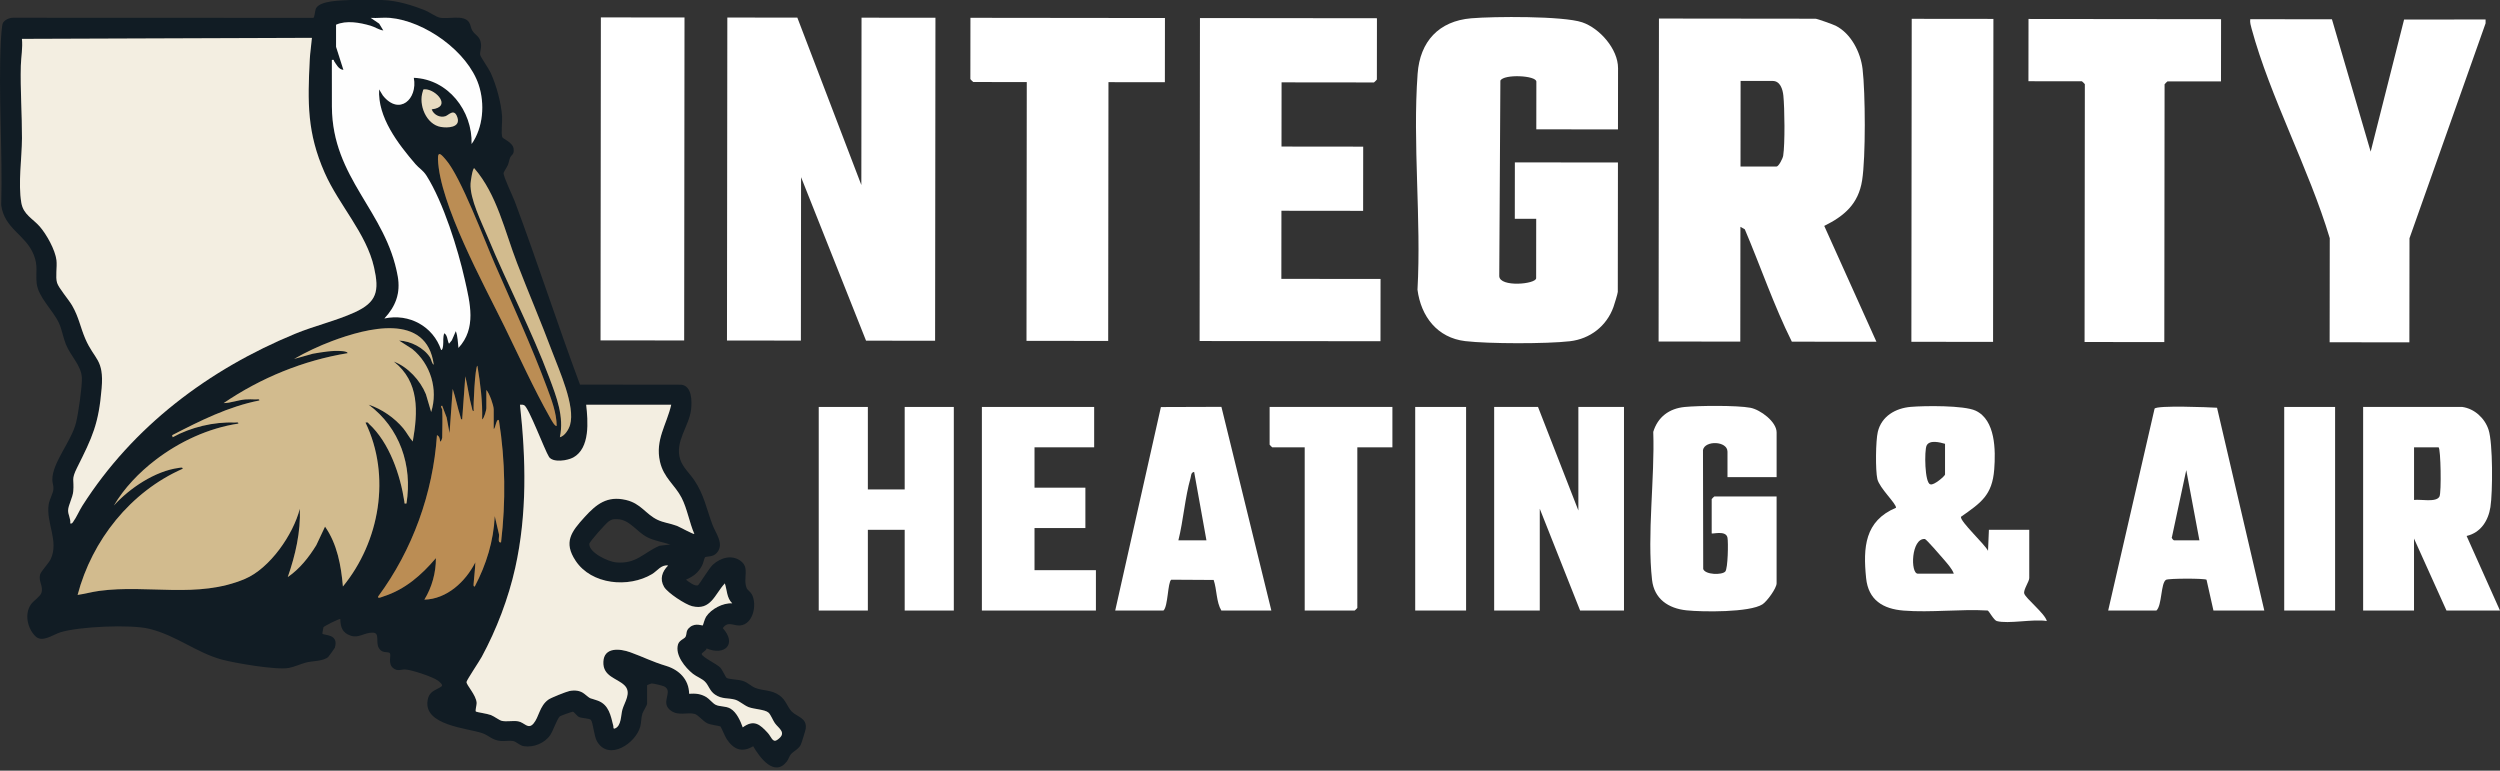
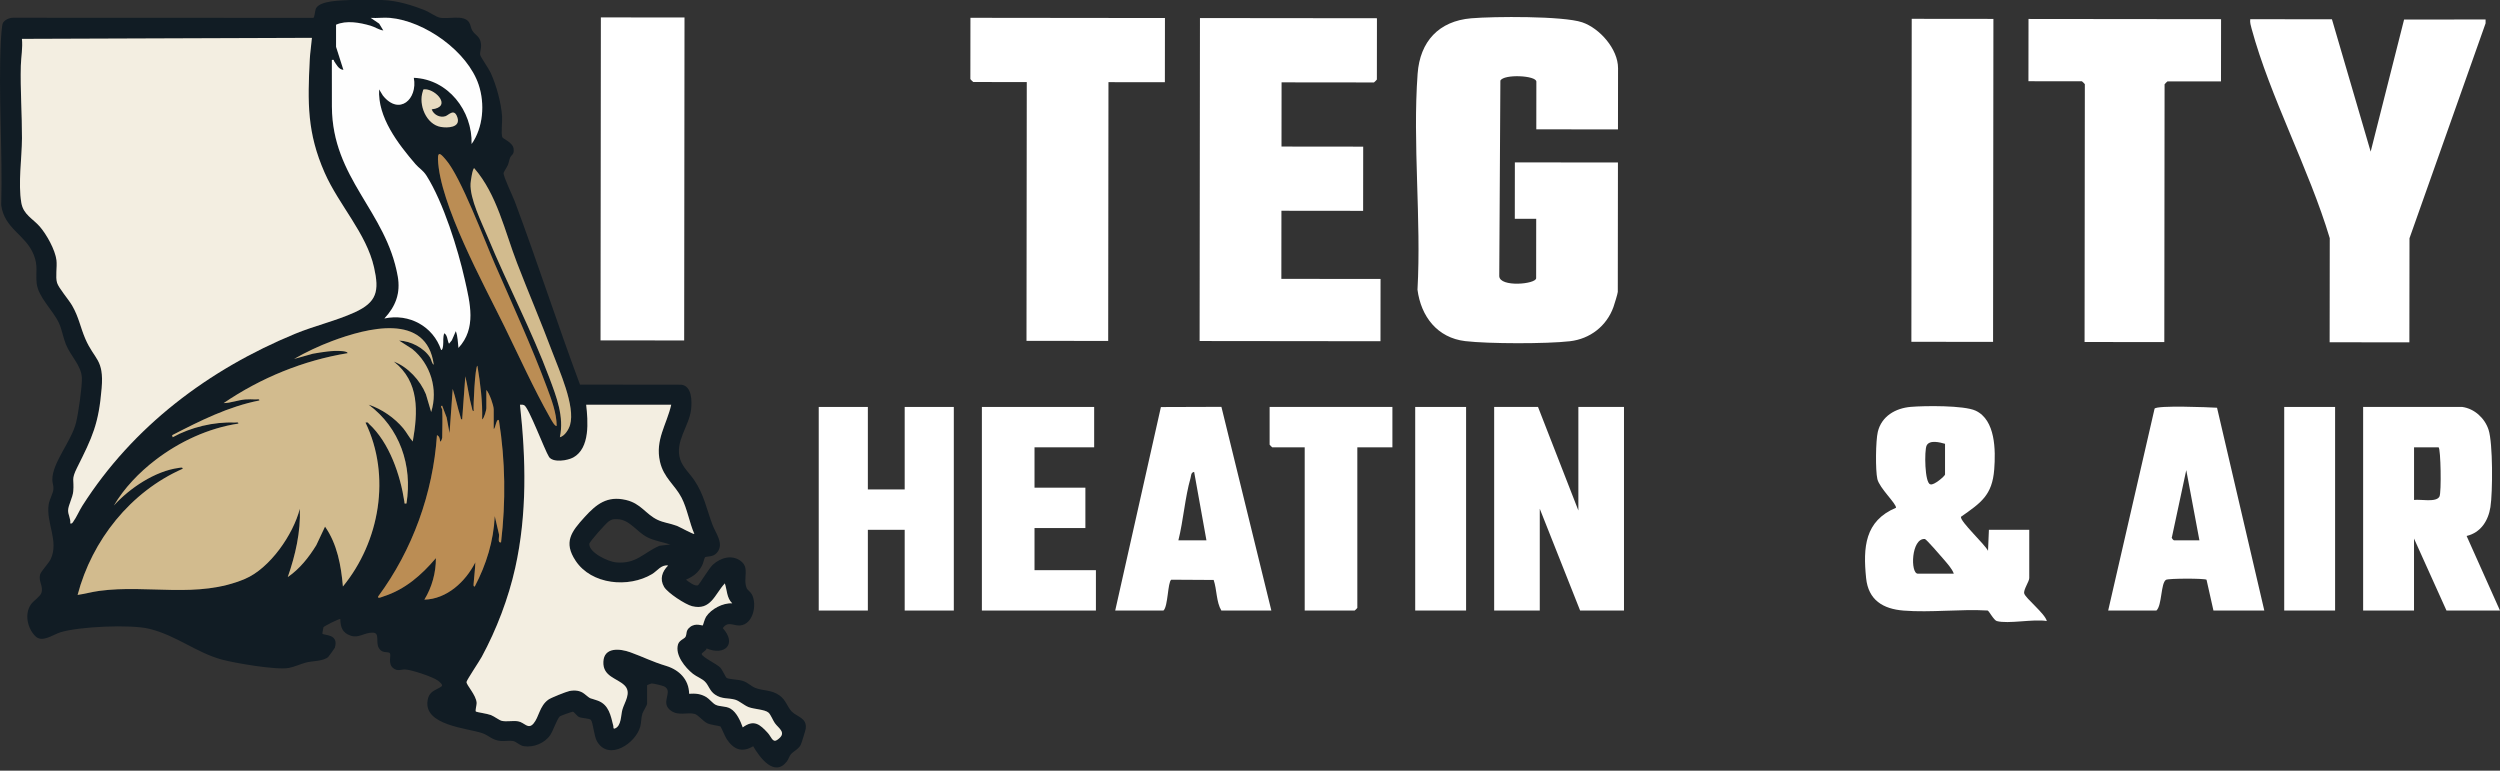
<svg xmlns="http://www.w3.org/2000/svg" width="678" height="209" viewBox="0 0 678 209" fill="none">
  <rect x="0" y="0" width="678" height="209" fill="#333333" stroke="none" />
  <g clip-path="url(#clip0_7236_4668)">
    <path d="M674.088 6.331L653.453 64.617L653.422 92.846L631.797 92.822L631.829 64.593C626.246 45.918 615.652 26.301 610.627 7.748C610.398 6.901 610.152 6.105 610.267 5.206L632.422 5.23L642.926 41.124L651.988 5.305L674.092 5.278V6.335L674.088 6.331Z" fill="white" />
    <path d="M162.956 4.719L162.865 92.31L185.546 92.334L185.638 4.743L162.956 4.719Z" fill="white" />
-     <path d="M508.894 92.687L485.947 92.663C481.046 82.817 477.494 72.317 473.191 62.19L472.003 61.513L471.967 92.644L449.812 92.62L449.907 5.028L492.369 5.076C492.812 5.076 497.151 6.628 497.852 6.984C502.025 9.11 504.594 14.19 505.129 18.695C505.897 25.133 506 42.656 505.006 48.915C503.993 55.305 500.224 58.544 494.736 61.268L508.89 92.691L508.894 92.687ZM472.023 45.158L481.782 45.17C482.364 45.17 483.476 43.012 483.599 42.24C484.11 39.037 483.995 29.305 483.647 25.916C483.476 24.262 482.811 21.957 480.753 21.953L472.05 21.945L472.027 45.162L472.023 45.158Z" fill="white" />
-     <path d="M216.239 4.779L233.596 50.174L233.648 4.795L253.693 4.818L253.598 92.41L234.871 92.39L217.249 48.048L217.202 92.37L197.156 92.347L197.252 4.755L216.239 4.779Z" fill="white" />
    <path d="M438.802 35.098L416.646 35.074L416.662 22.148C416.662 20.445 407.798 20.033 406.903 21.87L406.598 74.887C406.713 77.979 416.603 77.076 416.603 75.441L416.619 59.347L410.815 59.34L410.831 44.038L438.786 44.069L438.746 79.159C438.746 79.543 437.812 82.596 437.57 83.265C435.706 88.439 431.232 91.911 425.752 92.545C419.469 93.273 403.664 93.253 397.381 92.513C389.796 91.618 385.369 85.83 384.423 78.569C385.48 59.47 383.069 38.903 384.459 19.982C385.1 11.256 390.192 5.713 398.985 4.961C405.046 4.442 423.935 4.304 429.09 6.05C433.849 7.661 438.821 13.319 438.814 18.481L438.794 35.102L438.802 35.098Z" fill="white" />
    <path d="M373.428 4.949L373.409 21.57C373.409 21.625 372.672 22.361 372.617 22.361L347.563 22.334L347.544 39.746L369.699 39.77L369.679 57.182L347.524 57.158L347.504 75.627L374.406 75.655L374.387 92.541L325.333 92.485L325.428 4.894L373.428 4.945V4.949Z" fill="white" />
    <path d="M315.934 4.886L315.914 22.298L300.616 22.282L300.541 92.462L278.386 92.438L278.461 22.258L263.955 22.242C263.899 22.242 263.163 21.506 263.163 21.451L263.183 4.83L315.93 4.89L315.934 4.886Z" fill="white" />
    <path d="M602.353 5.198L602.333 22.084L587.827 22.068C587.771 22.068 587.035 22.805 587.035 22.86L586.96 92.774L565.335 92.751L565.41 22.836C565.41 22.781 564.678 22.045 564.619 22.045L550.112 22.029L550.132 5.143L602.353 5.198Z" fill="white" />
    <path d="M541.529 168.433C540.725 168.207 539.395 165.654 539.051 165.571C531.659 165.139 523.606 166.172 516.293 165.594C510.66 165.151 506.693 162.748 506.087 156.765C505.244 148.428 505.715 141.277 514.199 137.702C514.282 136.554 509.721 132.401 509.139 129.911C508.589 127.539 508.688 119.49 509.262 117.115C510.287 112.859 514.064 110.701 518.198 110.345C521.979 110.02 532.629 109.913 535.768 111.366C541.204 113.884 541.228 122.119 540.836 127.278C540.298 134.341 537.221 136.36 531.813 140.157C531.516 141.392 538.346 147.663 539.153 149.386L539.391 143.677H550.334V156.765C550.334 157.72 548.707 159.933 548.968 160.95C549.297 162.237 554.661 166.457 555.093 168.429C551.577 167.792 544.577 169.288 541.533 168.429L541.529 168.433ZM527.494 120.361C526.132 119.965 523.289 119.213 522.497 120.836C521.86 122.139 521.963 131.098 523.519 131.348C524.465 131.724 527.494 129.052 527.494 128.691V120.361ZM529.873 155.582C529.406 154.204 527.965 152.688 527.007 151.547C526.385 150.811 522.394 146.206 522.03 146.179C518.297 145.886 518.039 155.582 520.122 155.582H529.877H529.873Z" fill="white" />
    <path d="M667.77 110.365C671.095 110.832 673.879 113.421 674.9 116.557C676.088 120.195 676.036 133.49 675.403 137.52C674.821 141.246 672.766 144.453 668.946 145.355L677.992 165.575H663.482L654.681 146.06V165.575H640.883V110.365H667.766H667.77ZM661.348 121.312H654.689V135.592C656.383 135.327 660.758 136.356 661.59 134.642C662.14 133.514 661.934 121.684 661.348 121.312Z" fill="white" />
    <path d="M417.11 110.365L428.053 138.447V110.365H440.425V165.579H428.528L417.585 137.972V165.579H405.216V110.365H417.11Z" fill="white" />
    <path d="M235.362 110.365V132.738H245.351V110.365H258.673V165.579H245.351V143.685H235.362V165.579H222.04V110.365H235.362Z" fill="white" />
    <path d="M518.458 5.104L518.366 92.695L540.521 92.719L540.613 5.127L518.458 5.104Z" fill="white" />
-     <path d="M481.817 129.404H468.495V122.503C468.495 119.55 462.343 119.395 461.848 122.04L461.911 154.315C462.445 155.902 467.03 155.997 467.905 154.988C468.61 154.172 468.736 147.137 468.495 145.823C468.099 143.681 464.211 144.952 464.211 144.635V135.355C464.211 135.303 464.876 134.642 464.924 134.642H481.813V158.203C481.813 159.525 479.212 163.096 477.985 163.892C474.517 166.125 461.709 165.982 457.37 165.523C452.476 165.008 448.616 162.447 448.034 157.253C446.652 144.959 448.802 129.657 448.363 117.123C449.586 113.085 452.686 110.792 456.843 110.376C460.668 109.992 471.104 109.905 474.703 110.586C477.431 111.105 481.817 114.375 481.817 117.269V129.408V129.404Z" fill="white" />
    <path d="M614.084 165.579H600.286L598.41 157.221C597.847 156.825 588.1 156.845 587.431 157.241C585.978 158.1 586.366 164.169 584.822 165.579H571.737L584.323 110.824C584.988 109.87 599.027 110.444 601.26 110.578L614.08 165.579H614.084ZM596.482 146.539L592.914 127.496L589.05 145.557C588.761 145.902 589.466 146.539 589.585 146.539H596.486H596.482Z" fill="white" />
    <path d="M302.445 165.579L314.837 110.392L331.248 110.337L344.792 165.579H331.232C329.835 163.255 330.04 159.937 329.146 157.284L317.64 157.217C316.666 157.918 316.789 164.49 315.53 165.579H302.445ZM327.186 146.539L323.852 127.979C322.938 128.145 323.068 128.973 322.882 129.622C321.362 134.919 320.934 141.135 319.576 146.543H327.19L327.186 146.539Z" fill="white" />
    <path d="M296.736 110.365V121.312H280.56V132.259H294.357V143.206H280.56V154.632H297.212V165.579H266.287V110.365H296.736Z" fill="white" />
    <path d="M377.621 110.365V121.312H368.107V164.862C368.107 164.914 367.442 165.575 367.395 165.575H353.835V121.312H345.034C344.982 121.312 344.321 120.647 344.321 120.599V110.365H377.625H377.621Z" fill="white" />
    <path d="M633.278 110.365H619.48V165.575H633.278V110.365Z" fill="white" />
    <path d="M397.603 110.365H383.805V165.575H397.603V110.365Z" fill="white" />
    <path d="M103.682 0.008C107.672 0.143 111.6 1.35 115.274 2.807C116.43 3.267 118.227 4.577 119.277 4.791C121.585 5.262 125.746 3.904 127.179 6.006C127.666 6.719 127.67 7.578 128.066 8.255C128.909 9.688 130.287 9.744 130.469 12.127C130.54 13.081 130.085 14.297 130.232 14.902C130.386 15.544 132.544 18.596 133.082 19.772C134.61 23.125 135.909 27.829 136.162 31.511C136.261 32.932 135.861 36.111 136.21 37.164C136.396 37.731 139.052 38.526 139.294 40.371C139.5 41.951 138.664 41.959 138.328 42.794C138.071 43.436 138.003 44.121 137.73 44.762C137.512 45.281 136.602 46.67 136.574 46.9C136.467 47.838 139.052 53.155 139.591 54.593C145.751 71.055 151.152 87.829 157.292 104.299L184.757 104.331C187.667 104.664 187.678 108.757 187.429 111.006C186.918 115.607 182.931 119.732 184.468 124.574C185.145 126.708 187.033 128.383 188.26 130.188C190.933 134.127 191.606 137.992 193.225 142.327C194.088 144.643 196.515 147.525 194.417 149.924C193.332 151.167 191.733 150.791 191.21 151.132C191.071 151.223 190.664 152.882 190.422 153.337C189.357 155.36 188.094 156.287 186.039 157.213C186.748 157.759 188.367 159.042 189.262 158.749C189.591 158.642 192.319 154.046 193.348 153.123C195.422 151.266 198.416 150.348 200.831 152.098C203.448 153.994 201.397 156.805 202.509 159.521C202.707 160 203.535 160.487 203.935 161.255C205.348 163.979 204.275 169.316 200.712 169.625C198.91 169.779 197.434 168.322 196.024 170.353C199.9 174.641 196.598 177.927 191.634 175.857C191.531 176.526 190.157 177.021 190.315 177.44C190.656 178.339 194.354 180.057 195.296 181.011C195.925 181.649 196.804 183.708 197.077 183.858C197.838 184.274 200.249 184.234 201.575 184.701C202.901 185.168 203.752 186.138 204.845 186.562C207.003 187.401 209.176 187.025 211.378 188.577C213.167 189.84 213.48 191.673 214.699 192.948C216.125 194.441 218.936 194.658 218.508 197.656C218.445 198.099 217.34 201.658 217.154 202.011C216.493 203.25 215.25 203.681 214.525 204.513C214.042 205.071 213.872 205.883 213.389 206.512C210 210.899 205.989 205.356 204.267 202.379C201.155 204.244 198.875 203.198 197.03 200.36C196.65 199.774 195.541 197.117 195.387 197.018C195.126 196.848 192.762 196.602 191.828 196.159C190.66 195.605 189.321 193.851 188.391 193.613C186.372 193.099 184.131 194.195 182.064 192.817C178.774 190.62 182.757 187.544 180.16 186.17C179.713 185.933 177.175 185.339 176.716 185.351C176.617 185.351 175.492 185.782 175.492 185.845V190.834C175.492 191.281 174.407 192.909 174.213 193.542C173.865 194.686 173.936 195.91 173.659 196.979C172.456 201.627 165.032 206.528 161.889 201.021C161.085 199.611 160.84 195.921 160.254 195.244C159.866 194.793 157.831 194.817 157.047 194.461C156.413 194.172 155.76 193.091 155.364 193.015C155.182 192.98 152.023 194.116 151.852 194.263C151.088 194.908 149.988 198.23 149.231 199.338C147.711 201.567 144.71 202.787 142.03 202.359C140.945 202.185 139.991 201.12 139.151 200.965C138.146 200.779 136.827 201.056 135.747 200.95C133.423 200.72 132.599 199.437 130.754 198.82C126.637 197.442 114.902 196.713 115.959 189.999C116.383 187.294 118.156 187.295 119.76 186.142C120.29 185.762 119.079 184.808 118.77 184.583C117.341 183.533 111.505 181.585 109.798 181.558C108.678 181.542 107.938 182.136 106.71 181.249C104.972 179.998 106.31 177.484 105.63 177.052C105.055 176.688 103.622 177.226 102.767 175.789C101.738 174.063 103.195 171.541 100.982 171.569C98.606 171.601 97.299 173.153 95.063 172.38C92.826 171.608 92.351 170.084 92.291 167.887C92.093 167.677 87.825 169.855 87.734 170.092C87.695 170.195 87.382 171.81 87.445 171.874C87.912 172.369 91.963 171.862 90.807 175.667C90.763 175.813 89.136 178.054 89.025 178.157C87.707 179.349 84.765 179.23 83.11 179.649C81.558 180.045 79.899 180.845 78.339 181.146C75.037 181.779 63.675 179.839 60.096 178.858C53.234 176.977 47.842 172.337 40.494 170.532C35.418 169.284 21.581 169.918 16.494 171.442C14.285 172.103 11.414 174.471 9.502 172.456C7.416 170.258 6.604 166.517 8.393 163.908C9.051 162.95 10.915 161.778 11.24 160.768C11.81 158.999 10.385 157.645 10.868 155.831C11.113 154.913 13.208 152.799 13.762 151.603C16.027 146.713 12.424 141.745 13.204 136.792C13.418 135.45 14.384 133.823 14.491 132.639C14.57 131.768 14.194 131 14.19 130.109C14.174 125.433 19.36 119.732 20.635 114.581C21.233 112.174 22.31 104.806 22.203 102.447C22.049 99.117 19.154 96.571 17.868 93.388C17.111 91.519 16.811 89.385 15.975 87.584C14.407 84.195 10.322 80.541 9.941 76.799C9.637 73.79 10.381 72.155 9.134 69.055C6.956 63.635 1.196 62.075 0.325 55.638C0.748 40.914 -0.491 25.608 0.238 10.947C0.281 10.049 0.503 6.905 0.748 6.327C1.132 5.428 2.558 4.803 3.512 4.815L84.987 4.846C85.311 4.759 85.43 2.867 85.664 2.34C86.677 0.111 92.648 0.139 94.849 0.008C94.849 0.008 103.226 -0.008 103.682 0.008ZM105.816 4.854C104.129 4.7 102.252 4.969 100.546 4.854L102.838 6.41L103.967 8.275C102.735 8.101 101.73 7.34 100.55 6.992C97.612 6.121 93.938 5.46 91.143 6.711V12.697L93.138 18.964C91.86 18.83 91.266 17.555 90.636 16.633C90.462 16.379 90.684 16.106 90.003 16.26C90.003 20.489 89.987 24.725 90.015 28.953C90.133 48.484 104.715 57.17 107.87 74.919C108.674 79.448 107.348 83.043 104.252 86.376C110.907 84.927 117.483 88.471 119.641 94.928C120.061 94.952 120.14 93.907 120.175 93.614C120.298 92.521 120.064 91.448 120.496 90.371C121.434 90.965 121.284 92.359 121.775 93.218L122.547 92.279L123.624 89.801C124.182 91.278 124.154 92.818 124.336 94.358C129.289 89.033 127.476 82.18 126.051 75.829C124.186 67.507 120.219 54.87 115.702 47.7C114.712 46.132 113.694 45.696 112.649 44.481C107.961 39.01 102.379 31.796 102.826 24.242L103.848 25.925C108.298 31.448 113.318 26.883 112.229 21.106C121.521 21.482 128.157 30.042 127.904 39.061C131.055 34.595 131.534 28.173 129.828 23.026C126.811 13.94 115.211 5.725 105.82 4.858L105.816 4.854ZM84.591 10.27L5.947 10.551C6.208 12.974 5.713 15.469 5.65 17.808C5.476 24.293 5.982 30.937 5.959 37.501C5.939 42.953 4.87 49.663 5.788 55.036C6.331 58.203 8.92 59.308 10.781 61.442C12.63 63.56 14.989 67.788 15.318 70.587C15.528 72.401 14.997 75.101 15.476 76.7C15.896 78.102 18.648 81.277 19.566 82.873C21.395 86.044 21.787 88.736 23.125 91.856C25.62 97.676 28.229 97.311 27.567 105.301C26.764 114.997 25.057 118.548 20.9 126.851C19.222 130.204 20.164 129.99 19.871 133.237C19.716 134.971 18.517 136.998 18.469 138.407C18.43 139.563 19.23 140.743 19.055 141.963C19.562 142.073 19.618 141.816 19.863 141.491C20.698 140.383 21.538 138.427 22.353 137.144C36.068 115.634 56.564 100.214 80.038 90.526C85.24 88.38 91.203 86.994 96.179 84.722C102.244 81.95 102.89 78.957 101.441 72.519C99.354 63.267 91.899 55.602 88.051 46.864C83.257 35.973 83.427 27.809 84.009 16.11C84.104 14.245 84.444 12.163 84.591 10.278V10.27ZM117.071 29.654C122.666 29.013 118.204 24.179 115.211 24.218C114.64 24.226 114.803 24.369 114.656 24.8C113.425 28.383 115.571 33.752 119.562 34.429C121.438 34.749 124.907 34.603 124.067 31.915C123.216 29.199 121.692 31.226 120.793 31.519C119.308 32.006 117.578 31.103 117.071 29.654ZM150.977 115.448C150.918 111.893 149.576 108.413 148.348 105.111C144.239 94.041 138.957 82.52 134.218 71.644C131.336 65.029 125.009 48.044 120.92 43.329C119.886 42.141 118.691 40.609 118.778 43.182C119.182 55.246 131.202 77.116 136.772 88.475C140.707 96.5 144.762 105.467 149.121 113.176C149.279 113.453 150.566 115.939 150.977 115.448ZM151.836 118.584C153.179 118.232 154.248 116.454 154.604 115.227C156.073 110.143 151.666 100.487 149.77 95.427C146.745 87.346 143.328 79.392 140.224 71.34C136.875 62.653 134.781 52.728 128.612 45.621C128.149 45.621 127.654 49.161 127.619 49.751C127.373 53.923 130.663 60.405 132.326 64.419C137.584 77.104 144.207 89.678 148.99 102.478C150.914 107.629 153.028 112.986 151.836 118.588V118.584ZM117.642 98.915C115.733 84.619 99.39 88.981 90.011 92.509C86.578 93.8 82.9 95.518 79.749 97.351L84.872 95.922C87.374 95.494 90.173 94.995 92.707 95.217C93.055 95.249 94.231 95.324 94.275 95.779C82.267 97.743 70.678 102.494 60.654 109.324C62.618 109.284 64.542 108.5 66.498 108.33C67.373 108.255 68.453 108.29 69.344 108.326C69.689 108.338 70.405 108.112 70.338 108.607C61.921 110.262 54.236 114.13 46.69 118.022L46.829 118.584C51.726 115.864 58.025 114.36 63.647 114.597C63.991 114.613 64.708 114.383 64.641 114.878C56.517 116.109 48.666 119.764 42.161 124.744C37.758 128.114 33.688 132.346 30.873 137.109C35.173 132.37 42.101 127.71 48.575 126.882C48.879 126.843 49.612 126.637 49.537 127.136C35.414 133.344 24.951 146.496 21.047 161.342C23.015 161.061 24.954 160.511 26.93 160.246C40.13 158.464 53.591 162.431 66.43 157.003C73.192 154.141 79.523 144.968 81.317 137.972C81.57 144.279 80.101 150.57 78.042 156.5C81.245 154.323 83.763 151.148 85.782 147.854L88.15 142.818C91.46 147.557 92.509 153.393 92.996 159.062C103.005 146.852 106.077 129.032 99.125 114.601C99.885 114.435 99.75 114.664 100.067 114.953C105.606 120.041 108.599 128.882 109.676 136.119C109.751 136.614 109.525 136.598 110.238 136.546C111.913 126.237 108.405 115.999 99.98 109.755C103.468 110.875 107.019 113.338 109.375 116.173C110.313 117.305 110.951 118.655 111.944 119.728C113.338 111.715 113.809 103.587 106.817 98.068C110.61 99.517 113.975 103.159 115.504 106.904L116.933 111.743C118.873 105.59 116.774 98.693 111.798 94.647L108.243 92.363C111.354 92.493 114.926 94.283 116.632 96.935C117.052 97.589 117.052 98.547 117.642 98.915ZM119.922 111.03C120.068 113.5 119.922 116.22 119.922 118.726C119.922 118.782 119.657 119.839 119.356 119.724C119.316 119.095 119.17 118.259 118.501 118.014C117.424 133.743 111.885 149.136 102.545 161.774C102.312 162.495 103.709 161.833 103.955 161.758C109.838 159.885 114.304 155.966 118.212 151.365C118.235 155.297 117.135 159.28 115.084 162.625C121.201 162.451 126.253 157.755 128.905 152.51C128.874 154.347 128.581 156.231 128.462 158.052C128.442 158.361 128.28 159.133 128.755 159.058C131.886 153.084 133.85 146.757 134.175 139.963L135.275 144.702C135.572 145.348 134.753 147.303 135.881 147.086C137.196 136.071 137.049 124.978 135.311 114.023C134.634 113.128 134.325 116.454 133.89 116.303V111.03C133.89 109.945 132.734 106.659 131.894 105.756V110.745C131.894 111.141 131.289 113.504 130.758 113.738C130.893 108.86 130.267 103.995 129.471 99.196C128.854 99.176 128.28 110.424 128.47 111.454C128.058 111.521 128.074 110.951 127.991 110.658C127.231 107.922 126.87 104.83 126.189 102.051L125.334 113.734C124.926 113.801 124.95 113.239 124.851 112.942C124.063 110.491 123.596 107.91 122.769 105.471L121.913 117.44L121.133 113.235L119.918 110.032C119.221 110.032 119.91 110.848 119.918 111.026L119.922 111.03ZM182.041 109.747H158.959C159.458 114.15 160.075 121.526 155.455 124.059C153.895 124.915 150.043 125.528 148.887 123.929C147.691 122.036 143.392 110.503 142.148 109.89C141.78 109.708 141.4 109.723 141.008 109.751C142.628 124.499 142.96 139.385 139.729 153.935C137.885 162.253 134.662 170.698 130.616 178.165C129.998 179.301 126.597 184.365 126.514 184.923C126.399 185.711 129.135 188.451 129.258 190.628C129.289 191.17 128.81 192.711 129.052 192.968C129.194 193.118 132.207 193.554 133.102 193.902C134.044 194.267 135.402 195.332 136.079 195.486C137.401 195.783 139.088 195.371 140.509 195.613C142.224 195.906 143.194 197.933 144.67 196.218C146.183 194.461 146.278 191.467 148.717 189.721C149.421 189.219 153.507 187.591 154.378 187.405C155.804 187.104 157.324 187.219 158.488 188.173C160.503 189.832 159.715 189.128 162.083 189.995C165.163 191.123 165.63 194.136 166.327 196.872C166.398 197.157 166.216 197.778 166.79 197.537C168.536 196.808 168.334 193.989 168.789 192.41C169.36 190.41 171.347 187.817 169.356 185.857C167.364 183.898 163.456 183.498 163.619 179.483C163.781 175.413 168.128 175.872 170.919 176.882C174.423 178.145 176.842 179.436 180.623 180.572C184.167 181.637 186.827 184.258 186.883 188.134C188.629 188.015 190.018 188.134 191.539 189.037C192.307 189.492 193.316 190.747 194.029 191.107C195.221 191.709 196.776 191.404 198.095 192.168C199.742 193.122 200.807 195.526 201.421 197.256C204.485 194.995 206.116 196.468 208.262 198.816C209.117 199.754 209.517 201.456 210.693 200.688C213.611 198.776 211.168 197.564 210.127 196.096C209.6 195.351 209.002 193.776 208.408 193.253C207.431 192.39 204.536 192.334 203.048 191.772C201.785 191.297 200.518 190.074 199.374 189.745C197.457 189.195 195.834 189.67 193.914 188.367C192.425 187.358 192.239 185.917 191.17 184.84C190.351 184.016 188.866 183.486 187.888 182.706C185.782 181.023 182.983 177.599 183.878 174.716C184.218 173.62 185.596 173.216 185.881 172.729C186.368 171.89 185.845 171.019 187.156 170.017C188.688 168.845 190.454 169.724 190.584 169.601C190.679 169.514 191.063 167.875 191.491 167.226C192.861 165.139 196.044 163.457 198.566 163.611C197.062 162.138 197.184 160.083 196.567 158.199C193.839 161.141 192.794 165.658 187.678 164.383C185.845 163.928 181.043 160.784 180.085 159.153C178.842 157.035 179.558 154.968 181.182 153.357C179.305 153.068 178.252 154.834 176.819 155.689C170.452 159.494 160.396 158.567 156.096 152.078C152.727 146.995 154.944 144.176 158.519 140.236C161.738 136.693 164.652 134.393 169.74 135.576C173.853 136.535 175.065 139.413 178.315 140.965C179.97 141.753 181.815 141.939 183.529 142.588C184.183 142.837 188.11 144.991 188.296 144.797C186.958 141.741 186.352 137.936 184.844 134.998C183.03 131.471 179.97 129.598 178.972 125.192C177.626 119.241 180.786 115.207 182.029 109.735L182.041 109.747ZM181.752 147.664C179.717 146.995 177.511 146.694 175.579 145.716C172.626 144.223 170.781 140.862 167.372 140.803C166.331 140.783 165.943 140.799 165.088 141.392C164.347 141.903 159.838 146.931 159.818 147.513C159.747 149.92 164.989 152.339 167.067 152.522C172.606 153.005 174.344 149.996 178.83 148.016L181.752 147.668V147.664Z" fill="#111C24" />
    <path d="M84.591 10.27C84.444 12.151 84.104 14.233 84.009 16.102C83.423 27.805 83.252 35.969 88.051 46.856C91.899 55.594 99.354 63.259 101.441 72.511C102.894 78.949 102.244 81.942 96.179 84.713C91.202 86.986 85.244 88.368 80.038 90.518C56.564 100.206 36.068 115.626 22.353 137.136C21.534 138.419 20.694 140.375 19.863 141.483C19.617 141.808 19.562 142.065 19.055 141.955C19.233 140.739 18.43 139.559 18.469 138.399C18.517 136.99 19.716 134.963 19.871 133.229C20.164 129.982 19.218 130.2 20.9 126.843C25.057 118.54 26.764 114.989 27.567 105.293C28.229 97.304 25.623 97.664 23.125 91.848C21.787 88.728 21.395 86.04 19.566 82.865C18.648 81.269 15.896 78.094 15.476 76.692C14.997 75.093 15.528 72.393 15.318 70.579C14.989 67.78 12.63 63.556 10.781 61.434C8.916 59.3 6.331 58.195 5.788 55.028C4.87 49.656 5.939 42.945 5.959 37.493C5.982 30.929 5.476 24.285 5.65 17.8C5.713 15.46 6.208 12.966 5.947 10.543L84.591 10.262V10.27Z" fill="#F3EEE1" />
    <path d="M182.041 109.747C180.797 115.219 177.642 119.253 178.984 125.203C179.978 129.606 183.038 131.483 184.856 135.01C186.364 137.948 186.974 141.749 188.308 144.809C188.122 144.999 184.194 142.845 183.541 142.6C181.827 141.951 179.982 141.764 178.327 140.977C175.076 139.425 173.861 136.546 169.751 135.588C164.664 134.404 161.75 136.701 158.531 140.248C154.956 144.187 152.739 147.006 156.108 152.09C160.408 158.579 170.464 159.505 176.83 155.701C178.264 154.845 179.317 153.08 181.193 153.369C179.57 154.98 178.853 157.047 180.097 159.165C181.055 160.796 185.857 163.94 187.69 164.395C192.805 165.666 193.851 161.148 196.578 158.211C197.196 160.095 197.069 162.154 198.578 163.623C196.052 163.468 192.873 165.151 191.503 167.237C191.075 167.887 190.691 169.526 190.596 169.613C190.466 169.736 188.7 168.857 187.168 170.029C185.853 171.034 186.376 171.901 185.893 172.741C185.612 173.228 184.23 173.631 183.889 174.728C182.995 177.61 185.798 181.039 187.9 182.718C188.878 183.498 190.363 184.028 191.182 184.852C192.251 185.925 192.437 187.366 193.926 188.379C195.85 189.682 197.473 189.207 199.385 189.757C200.526 190.086 201.797 191.305 203.06 191.784C204.548 192.346 207.442 192.398 208.42 193.265C209.014 193.787 209.612 195.363 210.138 196.107C211.18 197.576 213.623 198.788 210.705 200.7C209.533 201.468 209.133 199.762 208.274 198.827C206.128 196.48 204.497 195.007 201.432 197.267C200.819 195.533 199.754 193.134 198.107 192.18C196.788 191.416 195.232 191.721 194.041 191.119C193.328 190.759 192.318 189.504 191.55 189.048C190.034 188.146 188.64 188.027 186.894 188.146C186.839 184.27 184.175 181.653 180.635 180.584C176.858 179.447 174.435 178.157 170.931 176.894C168.14 175.888 163.793 175.425 163.631 179.495C163.468 183.513 167.38 183.913 169.367 185.869C171.355 187.825 169.371 190.422 168.801 192.421C168.35 194.005 168.548 196.82 166.802 197.549C166.228 197.786 166.41 197.164 166.339 196.883C165.646 194.148 165.179 191.135 162.095 190.006C159.727 189.139 160.515 189.844 158.5 188.185C157.336 187.231 155.815 187.116 154.39 187.417C153.515 187.603 149.429 189.23 148.728 189.733C146.29 191.479 146.195 194.472 144.682 196.23C143.206 197.944 142.236 195.917 140.521 195.624C139.1 195.383 137.409 195.795 136.091 195.498C135.414 195.343 134.056 194.282 133.114 193.914C132.171 193.546 129.206 193.13 129.064 192.98C128.818 192.722 129.297 191.182 129.269 190.64C129.147 188.462 126.407 185.723 126.526 184.935C126.609 184.377 130.01 179.313 130.627 178.177C134.674 170.706 137.896 162.261 139.741 153.947C142.972 139.397 142.639 124.515 141.02 109.763C141.412 109.735 141.792 109.723 142.16 109.901C143.403 110.515 147.699 122.044 148.899 123.94C150.059 125.54 153.907 124.926 155.467 124.071C160.087 121.541 159.47 114.161 158.971 109.759H182.052L182.041 109.747Z" fill="#F3EEE1" />
    <path d="M105.816 4.854C115.207 5.721 126.807 13.94 129.824 23.022C131.534 28.169 131.051 34.591 127.9 39.057C128.153 30.038 121.517 21.474 112.225 21.102C113.314 26.879 108.294 31.444 103.844 25.921L102.822 24.238C102.375 31.796 107.957 39.009 112.645 44.477C113.686 45.692 114.708 46.128 115.698 47.696C120.215 54.866 124.182 67.503 126.047 75.825C127.472 82.176 129.285 89.029 124.332 94.354C124.15 92.814 124.174 91.274 123.62 89.797L122.543 92.275L121.771 93.214C121.284 92.355 121.434 90.957 120.492 90.367C120.06 91.448 120.29 92.517 120.171 93.61C120.14 93.903 120.057 94.948 119.637 94.924C117.479 88.467 110.903 84.923 104.248 86.372C107.344 83.043 108.674 79.444 107.866 74.915C104.711 57.17 90.129 48.48 90.011 28.949C89.987 24.717 90.003 20.485 89.999 16.256C90.68 16.098 90.458 16.371 90.632 16.628C91.262 17.551 91.856 18.83 93.135 18.96L91.139 12.693V6.707C93.934 5.456 97.608 6.121 100.546 6.988C101.726 7.336 102.731 8.093 103.963 8.271L102.834 6.406L100.542 4.85C102.248 4.965 104.129 4.696 105.812 4.85L105.816 4.854Z" fill="#FEFEFE" />
    <path d="M119.922 111.03C119.91 110.848 119.221 110.036 119.922 110.036L121.137 113.239L121.917 117.444L122.772 105.475C123.6 107.914 124.067 110.495 124.855 112.946C124.95 113.243 124.926 113.805 125.338 113.738L126.193 102.055C126.87 104.834 127.23 107.926 127.994 110.662C128.078 110.955 128.066 111.525 128.474 111.457C128.283 110.428 128.858 99.18 129.475 99.2C130.271 103.994 130.896 108.864 130.762 113.742C131.292 113.508 131.898 111.145 131.898 110.749V105.76C132.737 106.659 133.894 109.949 133.894 111.034V116.307C134.333 116.462 134.642 113.132 135.315 114.027C137.053 124.982 137.199 136.075 135.885 147.09C134.757 147.303 135.576 145.351 135.279 144.706L134.179 139.967C133.854 146.761 131.89 153.088 128.759 159.062C128.283 159.141 128.446 158.365 128.466 158.056C128.58 156.231 128.877 154.351 128.909 152.514C126.256 157.759 121.209 162.455 115.088 162.629C117.139 159.284 118.239 155.301 118.215 151.369C114.308 155.97 109.842 159.889 103.959 161.762C103.713 161.841 102.316 162.498 102.549 161.778C111.889 149.14 117.428 133.751 118.504 118.018C119.174 118.259 119.32 119.095 119.36 119.728C119.661 119.843 119.926 118.79 119.926 118.73C119.926 116.224 120.072 113.508 119.926 111.034L119.922 111.03Z" fill="#BB8D54" />
    <path d="M150.977 115.448C150.565 115.939 149.279 113.453 149.12 113.176C144.761 105.463 140.707 96.5 136.772 88.475C131.201 77.116 119.182 55.246 118.778 43.182C118.691 40.609 119.89 42.141 120.92 43.329C125.009 48.044 131.336 65.029 134.218 71.644C138.957 82.52 144.239 94.041 148.348 105.111C149.576 108.413 150.918 111.893 150.977 115.448Z" fill="#BB8D54" />
    <path d="M151.836 118.584C153.028 112.982 150.918 107.625 148.99 102.474C144.207 89.678 137.583 77.1 132.326 64.415C130.663 60.401 127.377 53.919 127.618 49.747C127.654 49.153 128.149 45.613 128.612 45.617C134.78 52.724 136.875 62.649 140.224 71.336C143.328 79.388 146.745 87.338 149.77 95.423C151.666 100.487 156.073 110.139 154.604 115.223C154.247 116.45 153.178 118.228 151.836 118.58V118.584Z" fill="#D2BB8E" />
    <path d="M117.071 29.654C117.574 31.103 119.308 32.01 120.793 31.519C121.692 31.222 123.216 29.199 124.067 31.915C124.906 34.599 121.438 34.745 119.562 34.429C115.575 33.752 113.429 28.383 114.656 24.8C114.803 24.372 114.64 24.226 115.211 24.218C118.204 24.178 122.666 29.012 117.071 29.654Z" fill="#E7DBC1" />
    <path d="M117.641 98.915C117.051 98.547 117.055 97.588 116.632 96.935C114.921 94.283 111.35 92.493 108.242 92.362L111.798 94.647C116.774 98.693 118.873 105.59 116.933 111.742L115.503 106.904C113.975 103.155 110.61 99.513 106.817 98.067C113.809 103.587 113.338 111.715 111.944 119.728C110.95 118.659 110.313 117.305 109.375 116.173C107.019 113.334 103.468 110.875 99.98 109.755C108.405 115.998 111.912 126.237 110.238 136.546C109.525 136.598 109.751 136.614 109.676 136.119C108.599 128.881 105.606 120.041 100.067 114.953C99.754 114.664 99.885 114.435 99.124 114.601C106.081 129.036 103.004 146.856 92.996 159.062C92.509 153.392 91.46 147.557 88.15 142.818L85.782 147.854C83.763 151.148 81.245 154.323 78.042 156.5C80.101 150.569 81.57 144.278 81.316 137.972C79.523 144.971 73.196 154.145 66.43 157.003C53.595 162.431 40.134 158.464 26.93 160.246C24.954 160.511 23.018 161.061 21.047 161.342C24.954 146.496 35.418 133.347 49.536 127.135C49.608 126.641 48.875 126.842 48.574 126.882C42.101 127.71 35.173 132.369 30.873 137.108C33.688 132.346 37.758 128.113 42.161 124.744C48.666 119.764 56.516 116.109 64.641 114.878C64.708 114.379 63.995 114.609 63.647 114.597C58.025 114.359 51.726 115.868 46.828 118.584L46.69 118.022C54.232 114.13 61.921 110.262 70.338 108.607C70.405 108.112 69.688 108.338 69.344 108.326C68.453 108.29 67.368 108.254 66.497 108.33C64.538 108.5 62.617 109.284 60.654 109.323C70.678 102.494 82.267 97.743 94.275 95.779C94.227 95.32 93.051 95.245 92.707 95.217C90.173 94.999 87.374 95.498 84.872 95.922L79.749 97.351C82.9 95.518 86.574 93.8 90.011 92.509C99.39 88.981 115.733 84.622 117.641 98.915Z" fill="#D2BB8E" />
  </g>
  <defs>
    <clipPath id="clip0_7236_4668">
      <rect width="678" height="208.147" fill="white" />
    </clipPath>
  </defs>
</svg>